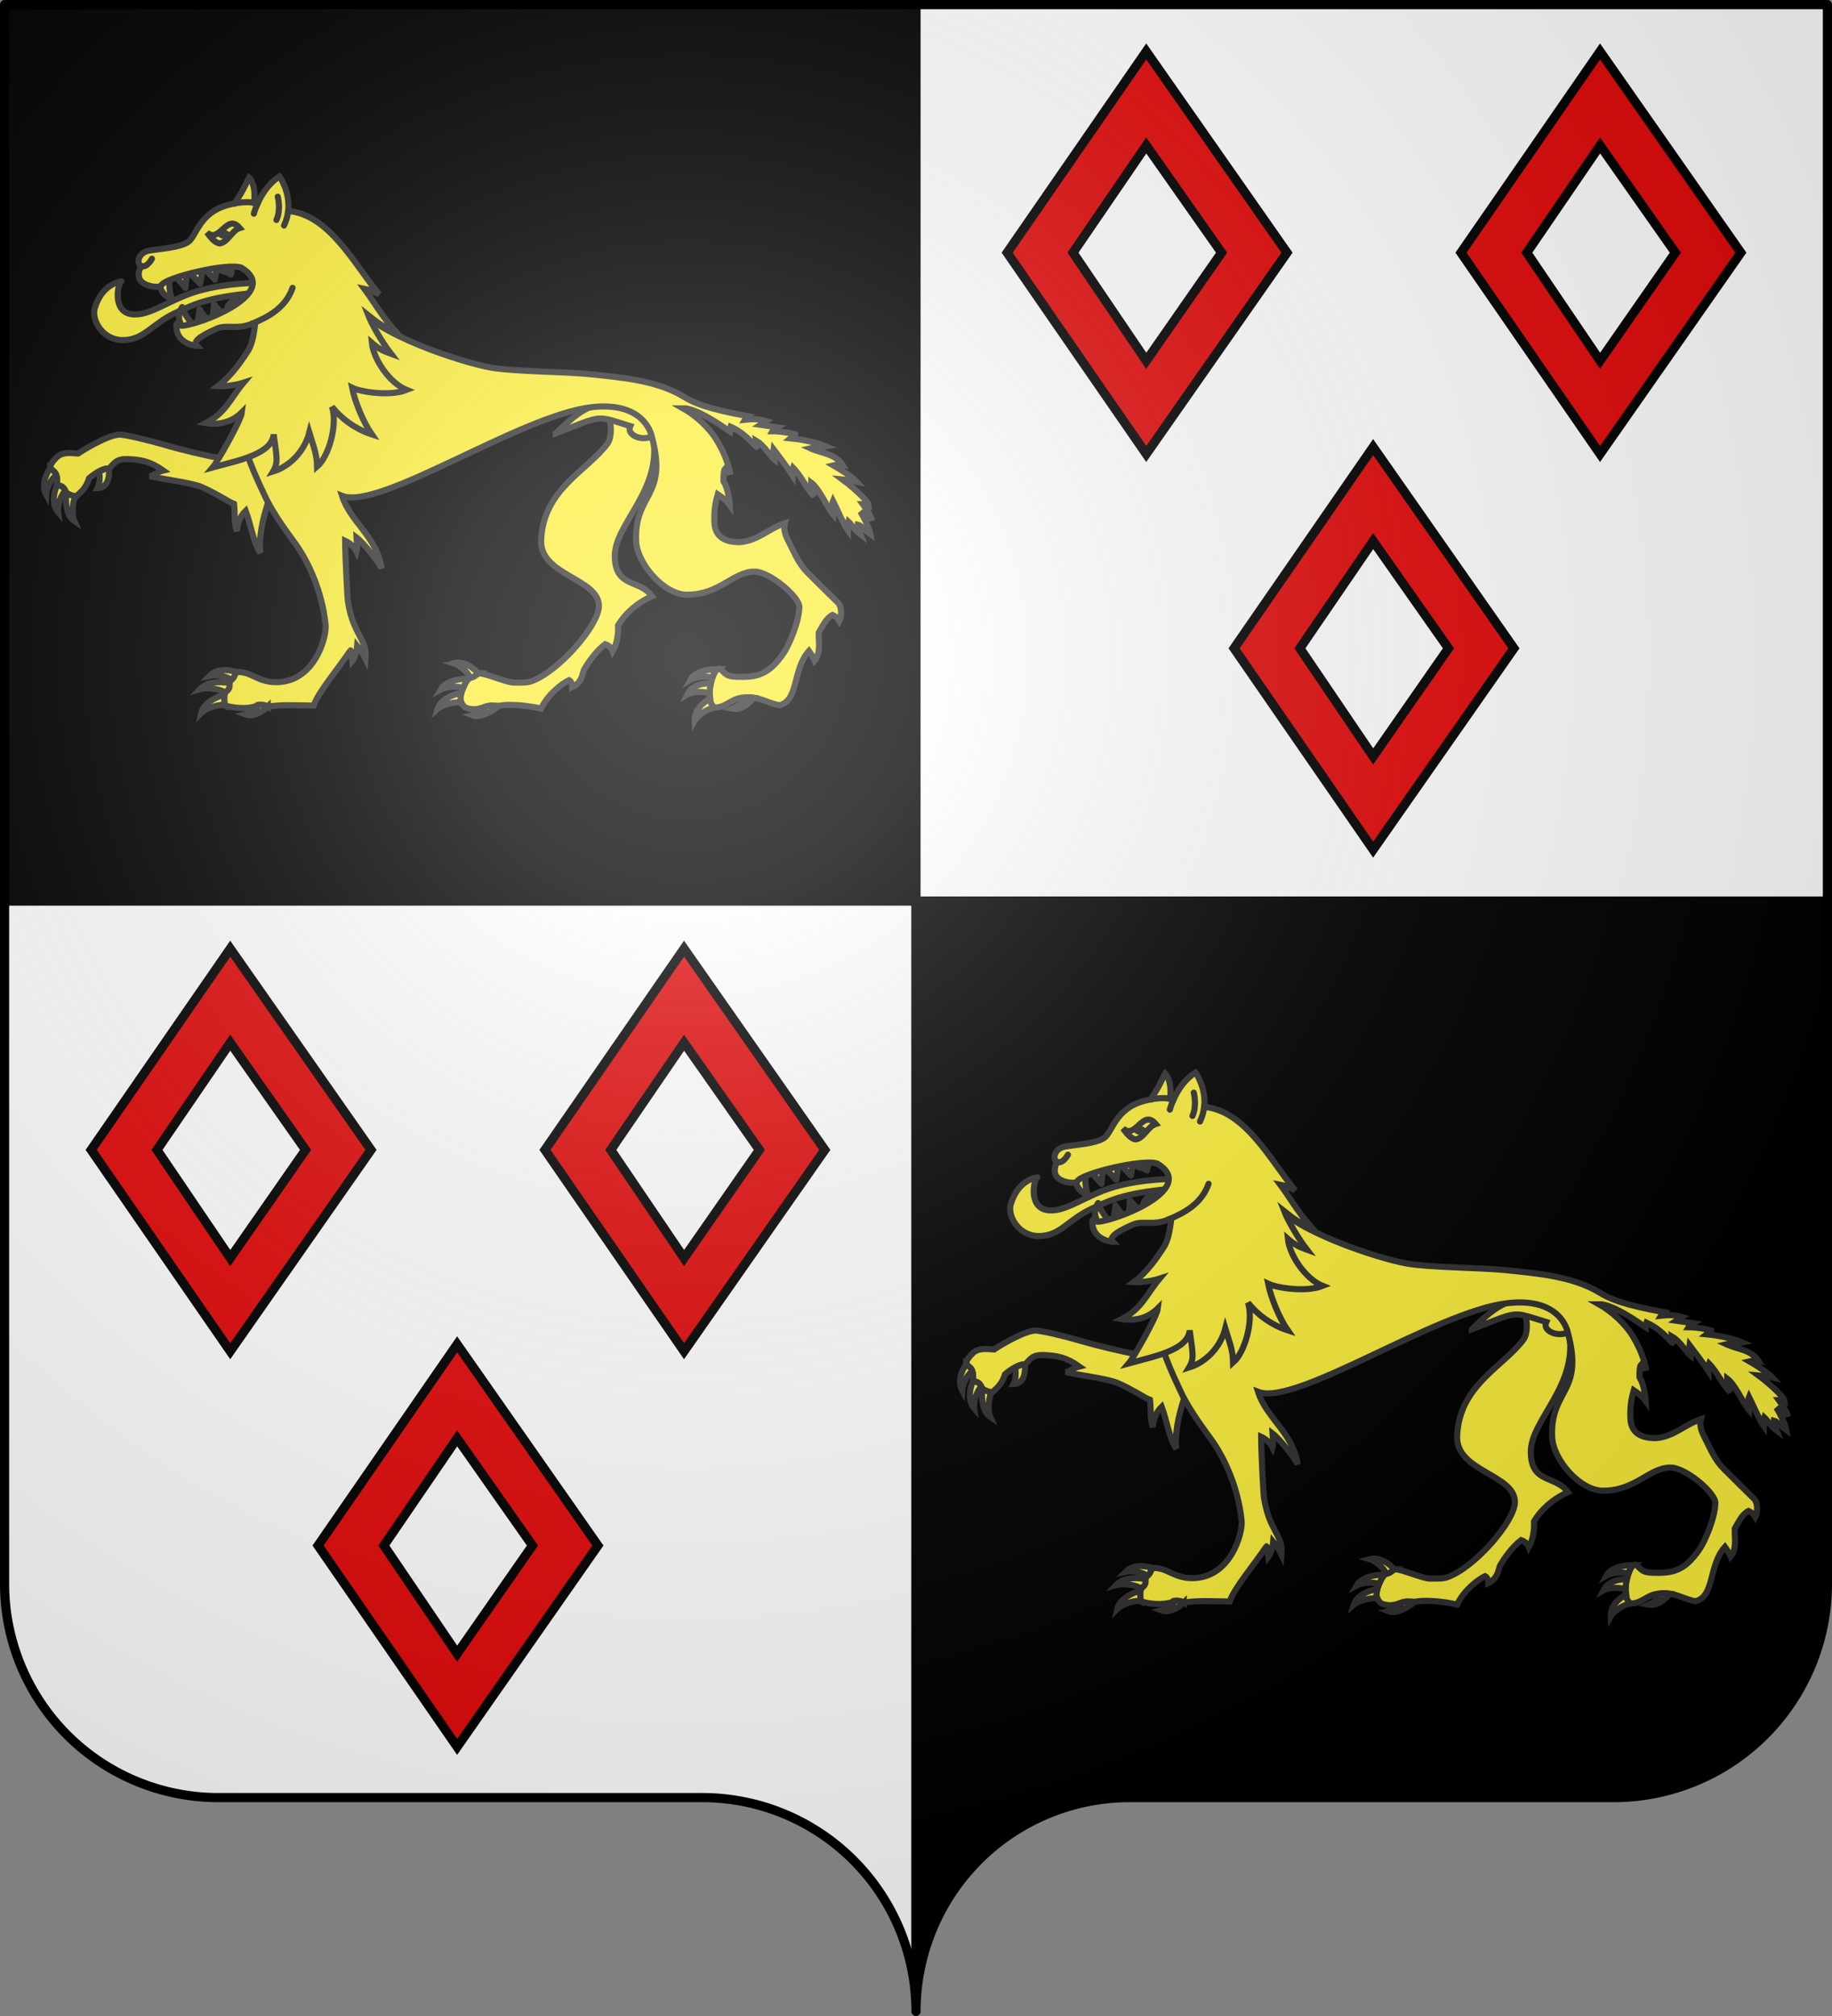
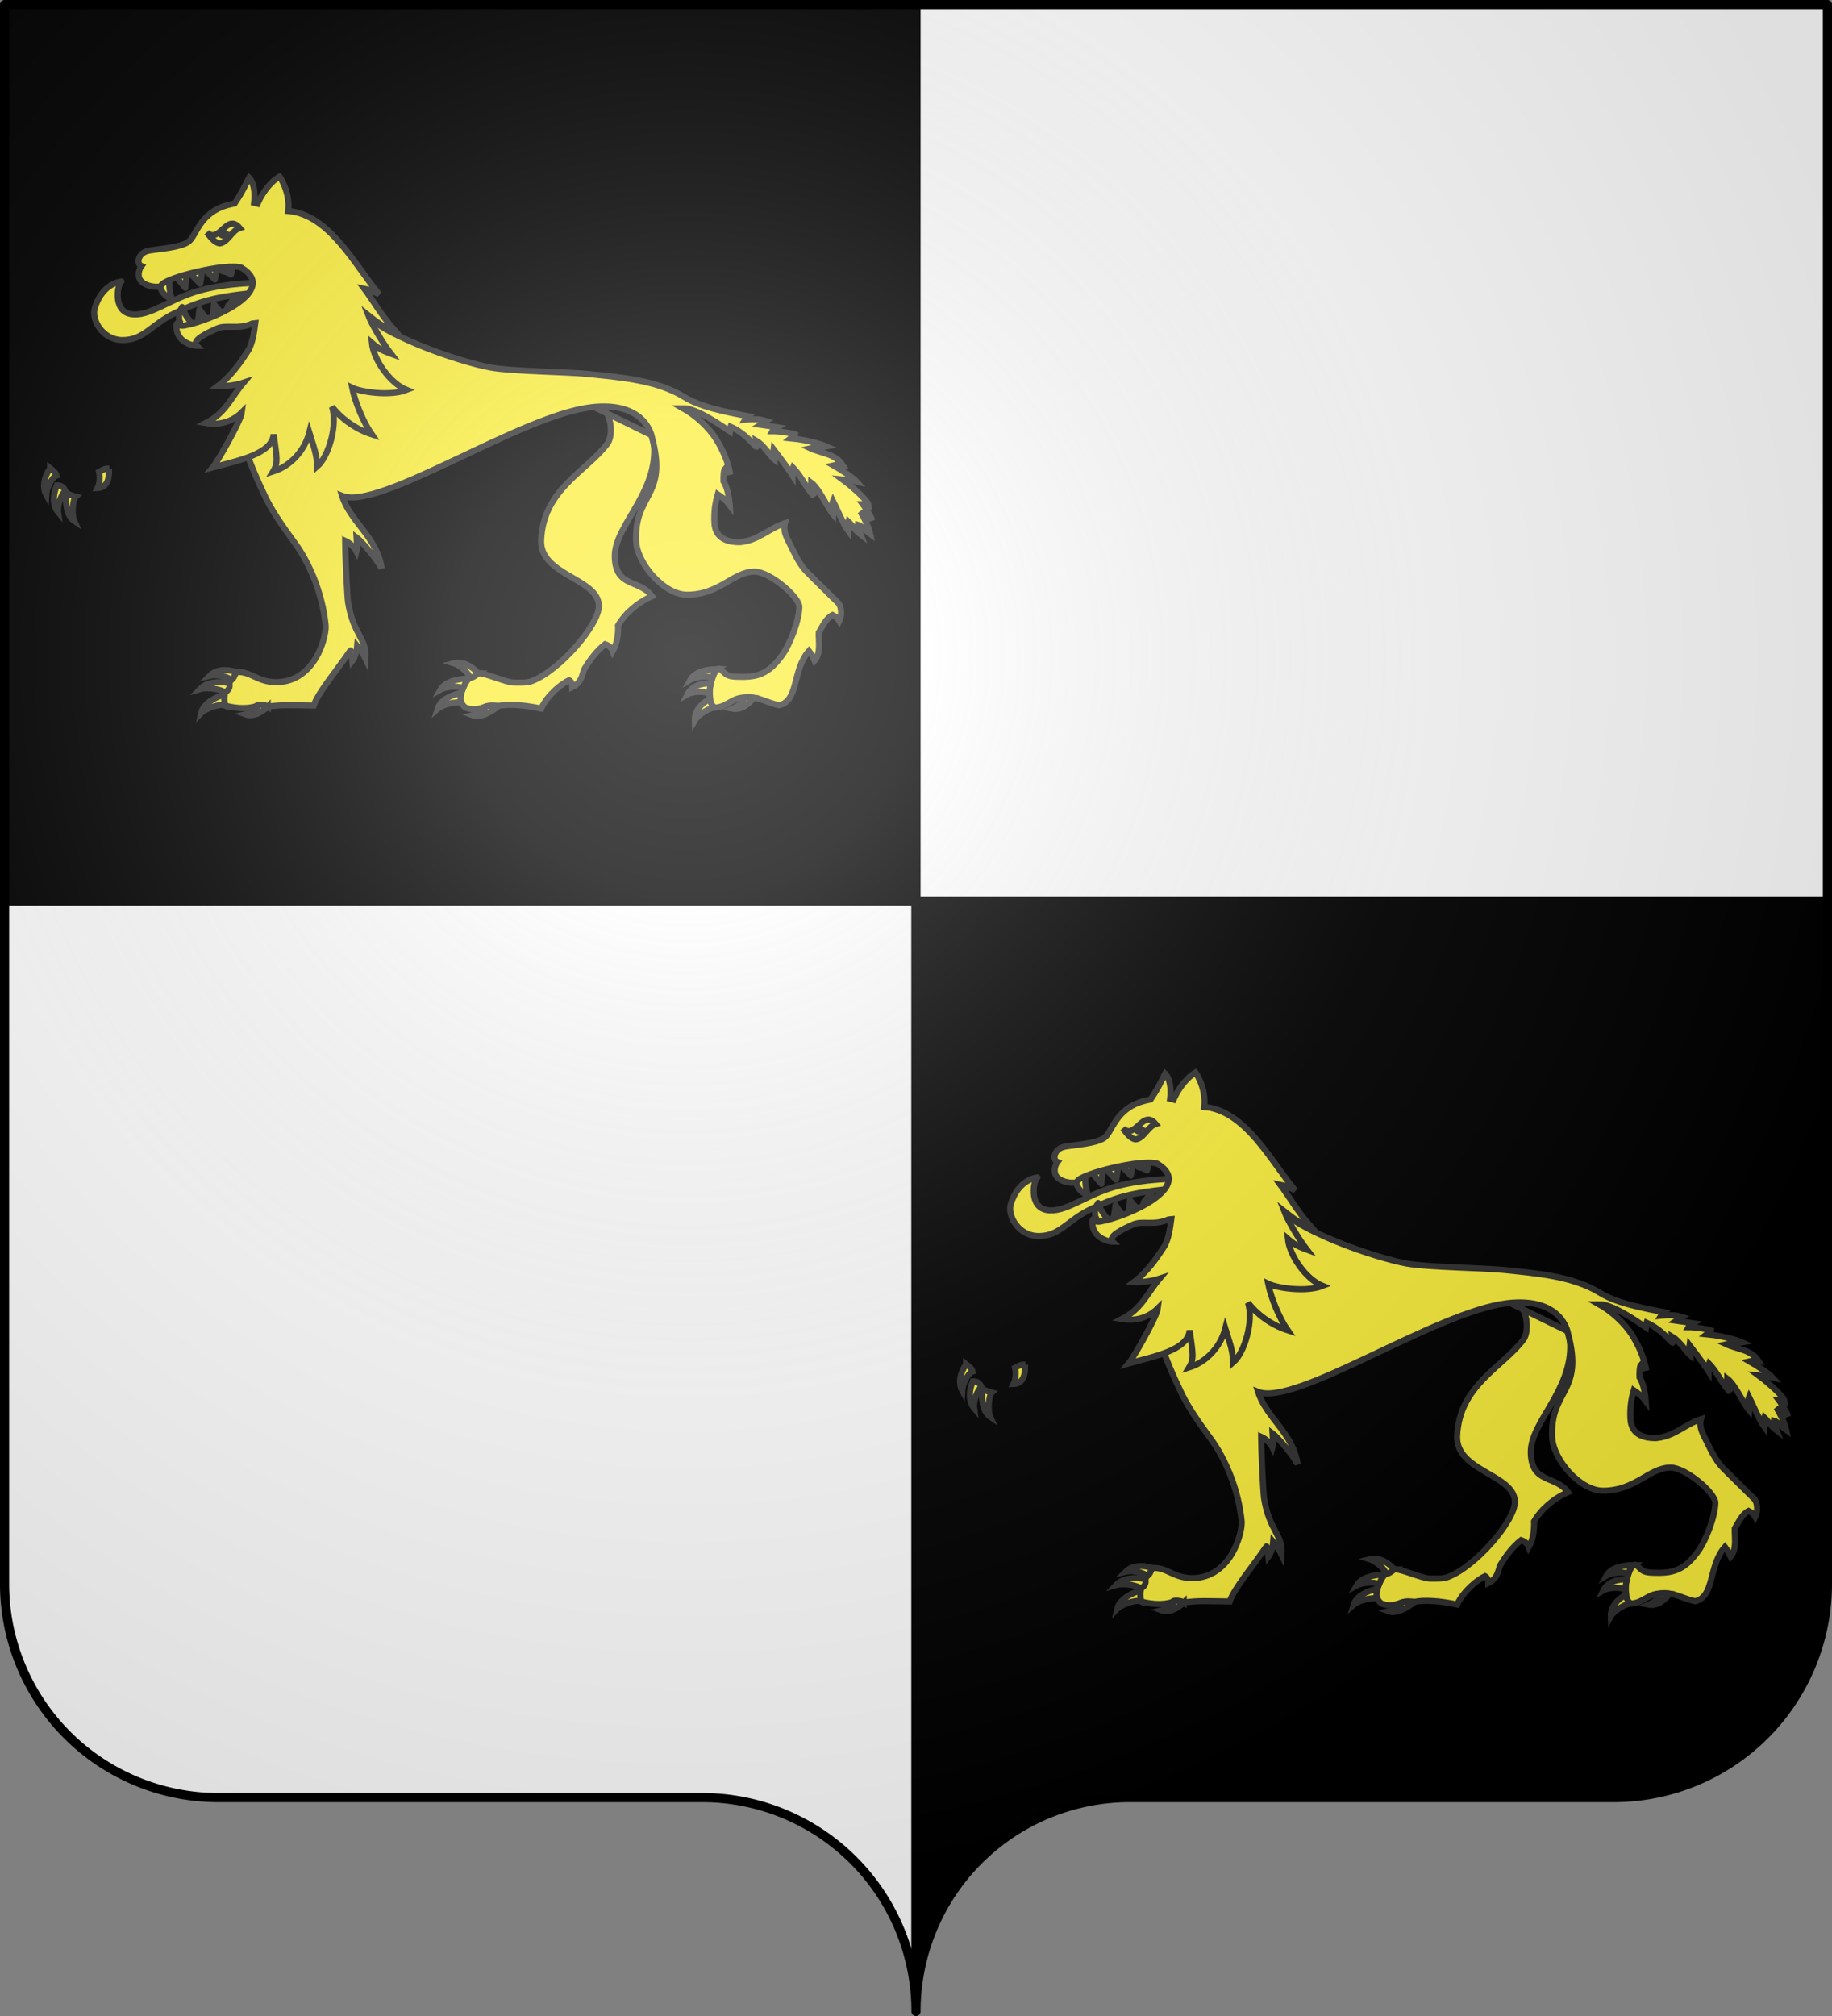
<svg xmlns="http://www.w3.org/2000/svg" xmlns:ns1="http://sodipodi.sourceforge.net/DTD/sodipodi-0.dtd" xmlns:ns2="http://www.inkscape.org/namespaces/inkscape" xmlns:ns3="http://ns.adobe.com/AdobeIllustrator/10.0/" xmlns:xlink="http://www.w3.org/1999/xlink" width="600" height="660" viewBox="-300 -295 600 660" version="1.1" id="svg31" ns1:docname="Blason_de_la_Chartreuse_de_Val-Saint-Esprit_(Pas-de-Calais).svg" ns2:version="1.1.1 (3bf5ae0, 2021-09-20)">
  <rect x="-300" y="-295" width="600" height="660" fill="#808080" stroke="none" />
  <ns1:namedview pagecolor="#ffffff" bordercolor="#666666" borderopacity="1" objecttolerance="10" gridtolerance="10" guidetolerance="10" ns2:pageopacity="0" ns2:pageshadow="2" ns2:window-width="1920" ns2:window-height="1009" id="namedview33" showgrid="false" ns2:zoom="0.71515155" ns2:cx="469.83049" ns2:cy="427.88133" ns2:window-x="0" ns2:window-y="40" ns2:window-maximized="1" ns2:current-layer="layer3" ns2:pagecheckerboard="0" />
  <defs id="defs13">
    <radialGradient id="Gradient1" gradientUnits="userSpaceOnUse" cy="-80" cx="-75" r="405">
      <stop stop-color="#fff" stop-opacity=".31" offset="0" id="stop2" />
      <stop stop-color="#fff" stop-opacity=".25" offset=".19" id="stop4" />
      <stop stop-color="#6b6b6b" stop-opacity=".125" offset=".6" id="stop6" />
      <stop stop-opacity=".125" offset="1" id="stop8" />
    </radialGradient>
    <clipPath id="shield_cut">
      <path id="shield" d="M-298.5,-293.5 h597 v517 a70,70 0 0,1 -70,70 h-158.5 a70,70 0 0,0 -70,70 70,70 0 0,0 -70,-70 h-158.5 a70,70 0 0,1 -70,-70z" style="stroke-linecap:round;stroke-linejoin:round" />
    </clipPath>
  </defs>
  <g id="layer4" ns2:label="Fond écu" ns2:groupmode="layer" clip-path="url(#shield_cut)" style="stroke:#000000;stroke-width:3" ns1:insensitive="true">
    <rect x="-300" y="-295" width="300" height="295" id="rect15" style="fill:#000000" />
    <rect y="-295" width="300" height="295" id="rect17" style="fill:#ffffff" x="0" />
    <rect x="-300" width="300" height="365" id="rect19" style="fill:#ffffff" y="0" />
    <rect width="300" height="365" id="rect21" style="fill:#000000" x="0" y="0" />
  </g>
  <g id="layer3" ns2:label="Meubles" ns2:groupmode="layer">
    <g id="g314" transform="translate(-286.211,-237.841)" style="stroke-width:2;stroke-miterlimit:4;stroke-dasharray:none">
      <g style="stroke:#000000;stroke-width:2;stroke-miterlimit:4;stroke-dasharray:none;stroke-opacity:1" transform="translate(-226.958,63.602)" id="g4027">
        <g transform="translate(-211.05,-552.561)" style="fill:#ffffff;fill-opacity:1;stroke:#000000;stroke-width:2;stroke-miterlimit:4;stroke-dasharray:none;stroke-opacity:1" id="g4017" />
      </g>
      <g style="stroke:#000000;stroke-width:2;stroke-miterlimit:4;stroke-dasharray:none;stroke-opacity:1" transform="translate(-295.15,-68.845)" id="g3603">
-         <path id="path3539" style="fill:#fcef3c;fill-opacity:1;fill-rule:evenodd;stroke:#313131;stroke-width:2;stroke-linecap:butt;stroke-linejoin:miter;stroke-miterlimit:4;stroke-dasharray:none;stroke-dashoffset:0;stroke-opacity:1" d="m 378.884,138.833 c -11.256,-1.839 -10.826,-12.11 -24.209,23.152 -6.772,-1.381 -13.443,-2.888 -20.177,-4.879 -4.131,-1.222 -12.355,-3.214 -14.115,-3.138 -4.109,0.177 -13.258,5.997 -13.484,6.178 -2.724,-0.189 -5.418,-0.56 -7.314,1.599 -0.878,0.878 -1.776,2.018 -1.796,3.167 0.553,0.623 0.8,0.93 1.373,1.416 1.159,0.985 0.946,3.106 0.82,4.298 2.035,-0.089 2.533,1.238 3.118,2.425 1.023,0.751 2.087,1 3.119,1.179 2.229,-1.822 3.467,-3.259 4.303,-5.974 2.072,-1.772 5.119,-3.602 6.528,-3.1 1.798,-1.904 2.402,-3.335 6.319,-3.167 4.033,0.174 7.132,0.677 11.472,3.738 -2.36,0.568 -2.799,1.546 -4.438,1.86 3.739,0.858 13.282,2.082 16.73,3.437 3.744,1.471 10.598,5.704 10.885,5.761 0.351,2.802 -0.112,5.901 0.909,8.803 0.107,-2.763 1.284,-5.129 2.897,-6.681 1.663,4.416 2.58,10.594 4.789,13.777 -0.907,-7.598 2.987,-18.636 4.912,-22.097 z m 96.468,5.834 c 6.267,-1.008 7.173,9.248 4.994,12.195 -6.723,9.088 -21.101,14.926 -21.759,31.692 -0.453,11.552 18.895,12.461 18.921,21.522 0.017,6.154 -12.82,21.186 -21.995,24.597 -1.54,0.616 -4.15,0.473 -5.913,0.473 -2.351,0 -9.611,-3.246 -11.441,-3.015 -1.245,0.619 -1.847,1.064 -2.986,1.508 -1.625,1.083 -2.42,4.095 -3.016,5.883 -0.398,1.193 0.693,3.513 1.951,3.932 2.312,0.771 3.934,0.424 6.09,-0.384 1.438,-0.539 3.084,0.117 4.553,-0.266 2.856,-0.744 8.901,-0.259 13.836,0.857 2.15,-4.621 6.794,-8.179 9.165,-9.313 0.825,0.402 1.064,1.741 1.064,2.276 3.414,-1.64 3.266,-4.838 3.937,-5.939 1.424,-2.336 3.752,-5.758 6.795,-8.104 0.97,0.308 2.099,1.084 2.513,2.276 1.323,-2.26 1.89,-5.679 1.715,-8.396 2.288,-3.922 6.304,-7.486 11.116,-9.579 -4.033,-5.676 -12.017,-2.62 -12.18,-13.008 -0.168,-10.685 15.81,-21.882 12.476,-39.497 z" />
+         <path id="path3539" style="fill:#fcef3c;fill-opacity:1;fill-rule:evenodd;stroke:#313131;stroke-width:2;stroke-linecap:butt;stroke-linejoin:miter;stroke-miterlimit:4;stroke-dasharray:none;stroke-dashoffset:0;stroke-opacity:1" d="m 378.884,138.833 z m 96.468,5.834 c 6.267,-1.008 7.173,9.248 4.994,12.195 -6.723,9.088 -21.101,14.926 -21.759,31.692 -0.453,11.552 18.895,12.461 18.921,21.522 0.017,6.154 -12.82,21.186 -21.995,24.597 -1.54,0.616 -4.15,0.473 -5.913,0.473 -2.351,0 -9.611,-3.246 -11.441,-3.015 -1.245,0.619 -1.847,1.064 -2.986,1.508 -1.625,1.083 -2.42,4.095 -3.016,5.883 -0.398,1.193 0.693,3.513 1.951,3.932 2.312,0.771 3.934,0.424 6.09,-0.384 1.438,-0.539 3.084,0.117 4.553,-0.266 2.856,-0.744 8.901,-0.259 13.836,0.857 2.15,-4.621 6.794,-8.179 9.165,-9.313 0.825,0.402 1.064,1.741 1.064,2.276 3.414,-1.64 3.266,-4.838 3.937,-5.939 1.424,-2.336 3.752,-5.758 6.795,-8.104 0.97,0.308 2.099,1.084 2.513,2.276 1.323,-2.26 1.89,-5.679 1.715,-8.396 2.288,-3.922 6.304,-7.486 11.116,-9.579 -4.033,-5.676 -12.017,-2.62 -12.18,-13.008 -0.168,-10.685 15.81,-21.882 12.476,-39.497 z" />
        <g style="fill:#ffffff;fill-opacity:1;stroke:#000000;stroke-width:2;stroke-miterlimit:4;stroke-dasharray:none;stroke-opacity:1" id="g3543" transform="translate(-143.36,-419.769)" />
      </g>
-       <path ns1:nodetypes="ccssc" d="m 168.274,84.693 c 15.826,-6.081 12.736,-5.907 24.356,-2.364 -1.33,2.855 3.557,5.079 7.187,3.364 2.341,-1.106 0.349,-5.571 -2.146,-6.779 -13.692,-6.629 -18.627,-4.775 -29.397,5.779 z" style="fill:#fcef3c;fill-opacity:1;fill-rule:evenodd;stroke:#313131;stroke-width:2;stroke-linecap:butt;stroke-linejoin:miter;stroke-miterlimit:4;stroke-dasharray:none;stroke-opacity:1" id="path13548" ns2:connector-curvature="0" />
      <path ns1:nodetypes="ccsssccscccccscccscccccscsssssssssssssccccccsssccccccccsccccccccccccccccccccccccccccccccccccsssc" d="M 103.025,42.828 C 69.728,63.317 53.457,64.436 72.574,104.38 c 2.217,5.026 5.83,10.266 10.229,16.26 4.298,5.856 8.959,15.818 10.052,26.844 0.367,3.704 -3.465,18.601 -16.083,18.684 -6.287,0.042 -8.353,-3.674 -13.245,-3.311 -0.161,0.476 -1.06,1.768 -1.684,2.641 -0.244,0.326 -0.399,0.608 -0.477,0.998 -0.14,0.701 -1.454,2.443 -1.543,3.157 -0.296,1.393 -0.201,2.708 -0.048,4.114 4.244,1.251 8.96,1.124 11.073,-0.145 1.552,-0.171 2.904,0.486 3.012,0.545 4.813,-0.685 8.459,-0.426 15.093,-0.341 1.405,-4.274 7.739,-11.702 12.041,-18.062 0.032,-0.048 0.481,2.085 0.627,3.428 0.818,-1.043 1.423,-3.153 1.568,-4.955 1.093,1.29 2.009,2.767 2.738,4.265 0.516,-6.753 -3.966,-7.535 -5.737,-18.55 -0.217,-1.348 -0.906,-14.257 -0.946,-20.058 1.598,0.737 3.045,2.081 3.73,3.501 0.309,-1.068 0.06,-3.607 0.006,-4.58 2.342,1.761 7.26,8.044 8.233,10.103 -1.535,-10.303 -10.281,-15.189 -12.979,-23.744 12.357,4.879 58.241,-26.27 81.628,-29.014 17.976,-2.109 19.835,9.711 19.835,9.711 5.415,19.884 -5.85,18.349 -5.144,34.176 0.321,7.209 8.997,17.502 16.674,17.502 10.743,0 15.027,-7.568 22.114,-7.568 5.013,0 14.735,8.342 14.664,11.589 -0.108,4.909 -3.379,12.542 -5.262,15.255 -4.896,7.05 -8.79,7.859 -15.551,7.568 -2.746,-0.118 -3.232,-0.749 -4.73,-2.247 -1.761,-1.762 -3.034,2.913 -3.311,4.021 -0.079,0.315 -0.158,0.631 -0.237,0.946 -0.45,1.799 -0.237,4.345 -0.237,6.149 0,2.025 3.478,1.099 4.73,0.473 3.327,-1.663 3.785,-2.602 8.041,-2.602 3.331,0 5.927,1.6 8.987,2.365 0.315,0.079 0.631,0.158 0.946,0.237 6.508,-1.453 4.264,-11.612 9.766,-17.794 0.62,0.843 1.308,1.953 1.868,3.196 2.134,-2.539 1.231,-6.543 1.345,-9.19 1.269,-2.116 2.366,-4.697 4.522,-5.775 1.063,0.535 1.592,0.916 2.224,1.993 0.949,-1.898 0.639,-4.94 -0.345,-5.898 -2.593,-2.527 -8.553,-8.445 -10.157,-10.048 -2.615,-2.615 -4.059,-5.989 -5.676,-9.224 -1.072,-2.145 -2.325,-4.29 -1.656,-6.859 -5.45,1.788 -8.682,5.693 -14.8,6.207 -3.024,0 -7.957,-0.604 -8.278,-6.252 -0.238,-4.128 0.432,-7.171 1.082,-9.411 0.994,0.679 2.503,1.586 3.928,3.544 -0.183,-2.782 -0.907,-6.099 -2.036,-7.805 -0.042,-1.082 -0.019,-3.652 0.542,-4.213 0.754,0.501 1.305,1.108 1.642,1.998 -0.26,-2.52 -1.766,-6.954 -4.392,-11.257 -2.627,-4.303 -7.042,-8.183 -11.114,-10.474 4.445,-0.061 12.616,5.69 15.485,7.661 0.103,-0.591 -0.049,-1.287 0.09,-1.63 3.499,1.564 5.809,3.783 8.514,6.653 0.054,0.022 0.211,-1.744 0.177,-1.877 2.244,1.33 4.689,5.226 5.825,6.126 0,-1.144 -0.519,-2.578 -0.386,-3.531 1.079,1.398 4.52,5.993 6.22,8.588 0.004,-1.313 -0.073,-2.079 0.125,-2.556 3.037,3.125 4.262,6.756 6.979,9.384 -0.67,-1.823 -1.034,-3.122 -0.998,-4.458 2.68,1.992 5.361,8.294 7.222,10.471 0.101,-1.55 -0.412,-3.823 -0.091,-4.54 1.084,2.167 3.425,7.682 4.844,9.636 -0.016,-1.247 -0.028,-2.123 0.194,-2.835 0.99,0.916 2.084,2.789 4.048,4.277 -0.608,-1.617 -1.021,-2.578 -0.927,-3.267 0.938,0.186 3.394,2.704 4.103,3.192 -0.473,-2.465 -2.267,-5.791 -3.278,-7.423 1.336,1.105 3.473,2.287 3.812,2.832 -0.148,-1.108 -2.482,-4.603 -3.035,-5.34 0.371,-0.013 1.536,0.228 1.923,0.408 -0.213,-1.883 -7.685,-7.84 -8.484,-8.421 1.14,0.11 2.944,0.25 4.536,0.648 -1.221,-1.362 -5.594,-4.153 -7.588,-5.289 1.014,-0.25 2.171,-0.242 3.01,-0.105 -2.395,-3.729 -6.946,-3.806 -10.557,-5.477 2.434,-0.57 4.536,-0.406 5.331,-0.564 -3.518,-1.553 -9.372,-2.489 -11.832,-2.718 0.456,-0.377 1.378,-0.945 2.195,-0.983 -1.875,-0.82 -6.131,-1.317 -8.132,-1.317 0.312,-0.564 0.586,-0.763 1.589,-1.317 -1.16,-0.193 -3.786,-0.52 -5.477,-0.773 0.556,-0.355 0.746,-0.852 1.651,-1.317 -2.899,-0.905 -6.223,-0.395 -6.836,-0.334 0.152,-0.276 0.543,-0.717 1.084,-1.182 -13.639,-2.489 -17.822,-4.42 -21.145,-6.438 -8.744,-5.31 -20.239,-6.24 -31.097,-7.361 -7.226,-0.746 -24.764,-0.824 -32.047,-2.129 -9.611,-1.721 -37.966,-11.003 -43.873,-20.34 z" style="fill:#fcef3c;fill-opacity:1;fill-rule:evenodd;stroke:#313131;stroke-width:2;stroke-linecap:butt;stroke-linejoin:miter;stroke-miterlimit:4;stroke-dasharray:none;stroke-dashoffset:0;stroke-opacity:1" id="path11718" ns2:connector-curvature="0" />
      <g transform="translate(-438.347,-488.62)" style="fill:#ffffff;fill-opacity:1;stroke:#000000;stroke-width:2;stroke-miterlimit:4;stroke-dasharray:none;stroke-opacity:1" id="g17995" />
      <g transform="translate(-438.347,-488.62)" style="fill:#ffffff;fill-opacity:1;stroke:#000000;stroke-width:2;stroke-miterlimit:4;stroke-dasharray:none;stroke-opacity:1" id="g18007">
        <path id="path13532" style="fill:#fcef3c;fill-opacity:1;fill-rule:evenodd;stroke:#313131;stroke-width:2;stroke-linecap:butt;stroke-linejoin:miter;stroke-miterlimit:4;stroke-dasharray:none;stroke-opacity:1" d="m 671.371,659.878 c -1.084,-0.154 -2.32,-0.145 -3.15,-0.026 0.016,1.306 -1.951,2.87 -3.748,3.627 2.618,0.515 5.273,-1.368 6.898,-3.601 z m -14.367,0.373 c 0.345,1.528 0.693,2.132 1.723,2.939 -1.382,-0.273 -5.528,2.163 -6.623,4.102 -0.121,-3.141 2.268,-5.589 4.9,-7.04 z m 0.374,-5.053 c -0.08,0.532 -0.571,2.353 -0.413,3.495 -1.07,-0.973 -5.403,-0.997 -7.271,0.088 1.382,-2.769 4.713,-3.739 7.684,-3.583 z m 2.143,-4.638 c -1.283,0.924 -1.459,2.427 -1.72,2.946 -1.048,-0.941 -5.227,-0.582 -7.16,0.524 1.502,-2.761 5.875,-3.568 8.879,-3.47 z m -147.279,12.234 c -0.929,-0.614 -1.912,-0.657 -3.103,-0.54 -0.198,1.291 -2.349,2.626 -4.245,3.08 2.499,0.936 5.38,-0.602 7.348,-2.541 z m -14.177,-3.898 c -0.111,0.932 -0.021,2.453 0.098,3.493 -1.265,-0.62 -6.136,0.857 -7.694,2.449 0.692,-3.066 4.679,-5.217 7.596,-5.942 z m 1.613,-3.773 c 0.355,1.66 -0.447,2.41 -1.527,3.104 -0.941,-1.13 -5.729,-1.858 -8.102,-1.161 2.271,-2.401 6.349,-2.639 9.629,-1.943 z m 2.218,-3.67 c -0.458,1.089 -0.694,2.086 -1.712,2.698 -0.741,-1.198 -4.778,-1.986 -6.944,-1.468 2.218,-2.227 5.8,-2.17 8.655,-1.231 z m -41.619,-66.545 c -1.095,-0.203 -2.235,0.446 -3.287,1.017 0.321,1.266 0.345,3.727 -0.482,5.321 2.666,-0.111 3.934,-2.169 3.768,-6.338 z m -13.974,7.919 c 1.307,0.766 2.09,0.931 3.102,1.2 -1.039,0.952 -1.437,5.96 -0.523,7.991 -2.603,-1.763 -2.968,-6.21 -2.579,-9.191 z m -3.113,-2.469 c 1.692,-0.019 2.306,0.818 2.821,1.888 -1.262,0.626 -2.731,4.699 -2.417,6.904 -2.011,-2.416 -1.605,-6.037 -0.404,-8.792 z m -2.216,-5.613 c 0.914,0.749 1.802,1.259 2.099,2.409 -1.36,0.369 -3.265,4.014 -3.385,6.238 -1.503,-2.761 -0.428,-6.178 1.286,-8.647 z m 146.82,77.8 c -1.303,-0.097 -2.699,-0.364 -4.217,0.265 -0.219,1.287 -2.393,2.409 -4.297,2.831 2.483,0.978 6.513,-1.191 8.513,-3.096 z m -12.124,-4.211 c -0.346,1.475 -0.42,2.302 0.036,3.288 -1.216,-0.711 -6.119,0.387 -7.789,1.86 0.915,-3.007 4.791,-4.64 7.753,-5.149 z m 2.321,-4.643 c -0.952,1.074 -1.311,2.062 -1.806,3.187 -1.031,-0.96 -5.39,-0.72 -7.342,0.351 1.551,-2.734 6.146,-3.691 9.148,-3.539 z m 3.226,-1.772 c -0.947,0.707 -1.655,1.447 -2.843,1.46 -0.032,-1.408 -3.114,-4.132 -5.244,-4.783 3.041,-0.797 6.101,1.067 8.086,3.323 z" ns2:connector-curvature="0" ns1:nodetypes="ccccccccccccccccccccccccccccccccccccccccccccccccccccccccccccccccccc" />
      </g>
      <g id="g13514" style="display:none;stroke:#000000;stroke-width:2;stroke-miterlimit:4;stroke-dasharray:none;stroke-opacity:1" transform="rotate(69.34,683.179,128.198)">
        <path id="path18188" style="fill:#ffffff;fill-opacity:1;fill-rule:evenodd;stroke:#000000;stroke-width:2;stroke-linecap:butt;stroke-linejoin:miter;stroke-miterlimit:4;stroke-dasharray:none;stroke-opacity:1" d="m 441.136,584.737 c 0.914,0.749 1.802,1.259 2.099,2.409 -1.36,0.369 -3.265,4.014 -3.385,6.238 -1.503,-2.761 -0.428,-6.178 1.286,-8.647 z" ns2:connector-curvature="0" />
        <path id="path18190" style="fill:#ffffff;fill-opacity:1;fill-rule:evenodd;stroke:#000000;stroke-width:2;stroke-linecap:butt;stroke-linejoin:miter;stroke-miterlimit:4;stroke-dasharray:none;stroke-opacity:1" d="m 443.352,590.35 c 1.692,-0.019 2.306,0.818 2.821,1.888 -1.262,0.626 -2.731,4.699 -2.417,6.904 -2.011,-2.416 -1.605,-6.037 -0.404,-8.792 z" ns2:connector-curvature="0" />
        <path id="path18192" style="fill:#ffffff;fill-opacity:1;fill-rule:evenodd;stroke:#000000;stroke-width:2;stroke-linecap:butt;stroke-linejoin:miter;stroke-miterlimit:4;stroke-dasharray:none;stroke-opacity:1" d="m 446.465,592.819 c 1.307,0.766 2.09,0.931 3.102,1.2 -1.039,0.952 -1.437,5.96 -0.523,7.991 -2.603,-1.763 -2.968,-6.21 -2.579,-9.191 z" ns2:connector-curvature="0" />
-         <path id="path18194" style="fill:#ffffff;fill-opacity:1;fill-rule:evenodd;stroke:#000000;stroke-width:2;stroke-linecap:butt;stroke-linejoin:miter;stroke-miterlimit:4;stroke-dasharray:none;stroke-opacity:1" d="m 460.439,584.9 c -1.095,-0.203 -2.017,0.14 -3.068,0.711 0.321,1.266 -1.14,3.334 -2.71,4.49 2.666,-0.111 4.721,-2.65 5.778,-5.202 z" ns2:connector-curvature="0" />
      </g>
      <g style="stroke:#000000;stroke-width:2;stroke-miterlimit:4;stroke-dasharray:none;stroke-opacity:1" transform="translate(-267.717,-18.656)" id="g3992">
        <path id="path2980" d="m 339.91,54.078 c 0,0 -11.098,-0.152 -20.854,2.615 -9.756,2.767 -16.344,8.722 -22.338,7.617 -5.994,-1.104 -4.258,-10.007 -3.017,-10.673 0,0 -6.311,0.461 -8.758,8.844 -1.076,3.687 2.51,10.479 9.39,10.36 6.865,-0.118 9.294,-5.268 17.058,-8.915 7.106,-3.338 11.878,-5.425 29.017,-6.809 z" ns3:knockout="Off" style="fill:#fcef3c;fill-opacity:1;stroke:#313131;stroke-width:2;stroke-linecap:round;stroke-linejoin:round;stroke-miterlimit:4;stroke-dasharray:none;stroke-opacity:1" ns2:connector-curvature="0" />
        <path id="polygon2994" transform="matrix(0.381,-0.104,0.104,0.381,234.005,46.742)" style="fill:#fcef3c;stroke:#313131;stroke-width:5.069;stroke-linecap:round;stroke-linejoin:round;stroke-miterlimit:4;stroke-dasharray:none;stroke-opacity:1" d="m 222.354,62.563 -12.731,0.5 6.74,12.481 z m -12.688,0.172 -12.731,0.499 6.74,12.481 z m 11.947,0.842 c 0,0 0.25,6.08 3.495,7.43 3.245,1.35 5.242,4.053 5.242,4.053 0,0 4.494,-7.656 3.246,-11.033 l -11.483,-0.45 m -37.349,-1.014 6.241,13.23 c 0,0 3.994,-11.982 6.74,-14.229 z M 171.035,69.553 c 0,0 -0.749,6.989 6.74,12.231 0,0 -0.998,-10.234 3.495,-18.472 -10e-6,0.001 -10.235,-1.747 -10.235,6.241 z M 219.314,106.145 c 0,0 -0.12,-6.083 3.038,-7.628 3.158,-1.545 4.986,-4.363 4.986,-4.363 0,0 4.95,7.369 3.909,10.815 l -11.434,1.146 m -2.847,3.129 -11.733,0.249 4.993,-14.478 z m -24.612,-0.94 5.252,-12.323 c 0,0 3.408,10.796 6.285,12.872 z m -13.114,-4.854 c 0,0 -1.736,-6.812 4.93,-13.066 0,0 0.469,10.272 6.089,17.787 1e-5,-9.9e-4 -9.883,3.185 -11.019,-4.721 z" />
        <path style="fill:#fcef3c;fill-opacity:1;fill-rule:evenodd;stroke:#313131;stroke-width:2;stroke-linecap:butt;stroke-linejoin:miter;stroke-miterlimit:4;stroke-dasharray:none;stroke-opacity:1" d="m 345.469,19.281 c -3.703,2.325 -5.959,6.142 -7.188,8.875 -0.331,-0.104 -0.697,-0.205 -1.125,-0.281 0.709,-6.162 -1.625,-8.219 -1.625,-8.219 0,0 -0.432,0.763 -1.625,3.188 -1.193,2.424 -3.156,5.281 -3.156,5.281 -0.698,0.137 -1.427,0.286 -2.219,0.5 -9.558,2.604 -10.235,10.31 -13.031,12.125 -2.797,1.815 -8.88,2.148 -12.656,2.781 -3.777,0.634 -4.365,4.36 -2.594,5.062 -0.299,0.402 -1.251,1.975 -0.75,3.812 0.82,3.011 6.841,3.489 7.25,2.531 1.087,-2.544 21.689,-7.532 26.242,-5.795 12.573,7.634 -10.028,17.408 -18.617,18.92 -2.237,0.441 -1.75,-0.875 -1.75,-0.875 0,0 -0.923,-0.245 -0.938,0.938 -0.076,6.185 6.687,6.594 6.688,6.594 -1.851,-1.852 3.713,-4.364 6.719,-5.688 3.006,-1.324 6.849,0.468 11.5,-1.625 0.317,-0.014 0.627,-0.065 0.938,-0.094 -0.389,2.918 -0.748,5.848 -2.062,8.531 -2.798,4.449 -6.026,8.953 -10.25,12.094 2.041,0.153 5.984,-0.335 8.469,-1.156 -4.376,5.224 -5.765,9.854 -12.375,13.219 3.972,0.684 8.365,-0.077 11.844,-3.531 -0.307,2.692 -8.017,16.258 -9.562,18.062 8.778,-2.387 19.288,-4.384 19.969,-10.812 0.998,7.566 1.563,9.21 -0.219,12.156 5.814,-1.805 10.37,-6.899 11.875,-12.781 1.294,4.306 2.483,6.923 2.562,11.156 3.802,-3.258 6.796,-13.618 4.875,-19.594 2.786,3.615 7.441,7.258 13.031,9.062 -2.815,-4.041 -5.553,-10.82 -6.438,-15.281 2.921,1.421 12.411,2.867 17.844,0.719 -5.523,-2.213 -10.833,-9.966 -11.375,-15.406 2.49,2.162 3.89,2.7 6.25,3.562 -2.872,-3.709 -6.258,-9.553 -7.438,-12.594 3.472,2.756 5.044,3.947 8.531,4.812 C 378.838,64.763 376.244,60.034 373.219,56 c 1.267,0.239 3.613,1.138 4.906,1.875 -7.76,-9.205 -16.192,-26.177 -29.812,-27.312 0.713,-6.34 -2.844,-11.281 -2.844,-11.281 z" id="path4571" ns1:nodetypes="ccccsccsscsscccssscccccccccccccccccccccccc" ns2:connector-curvature="0" />
-         <path id="path3044" style="fill:none;stroke:#313131;stroke-width:2;stroke-linecap:round;stroke-linejoin:round;stroke-miterlimit:4;stroke-dasharray:none;stroke-opacity:1" d="m 348.316,30.55 c -0.172,1.53 -0.593,3.143 -1.373,4.789 m -9.879,-3.891 c 0,0 0.357,-1.392 1.218,-3.305 m 6.615,-2.251 c 0,0 1.135,4.167 -0.426,7.62 m -13.708,-5.398 c 2.817,-0.551 4.899,-0.509 6.381,-0.245 m -0.545,39.542 c 5.215,-2.144 10.89,-5.159 13.148,-11.678 m -46.051,-9.534 c 0,0 -1.661,3.085 -3.432,2.383" />
        <g style="fill:#ffffff;fill-opacity:1;stroke:#000000;stroke-width:4.417;stroke-miterlimit:4;stroke-dasharray:none;stroke-opacity:1" id="g5091" transform="matrix(0.453,0,0,0.453,216.572,-53.237)">
          <g transform="translate(2,2)" id="g6155" style="stroke:#000000;stroke-width:4.417;stroke-miterlimit:4;stroke-dasharray:none;stroke-opacity:1">
            <path d="m 230.087,198.512 c 9.097,8.509 14.272,-14.432 23.679,-3.189 -5.727,1.75 -8.559,10.41 -14.579,11.138 -3.624,-0.569 -6.667,-4.657 -9.099,-7.95 z" style="color:#000000;display:inline;overflow:visible;visibility:visible;opacity:1;fill:none;fill-opacity:1;fill-rule:evenodd;stroke:#313131;stroke-width:4.417;stroke-linecap:butt;stroke-linejoin:miter;stroke-miterlimit:4;stroke-dasharray:none;stroke-dashoffset:0;stroke-opacity:1;marker:none;marker-start:none;marker-mid:none;marker-end:none;enable-background:accumulate" id="path6227" ns1:nodetypes="cccc" ns2:connector-curvature="0" />
            <path d="m 246.858,199.97 c 4e-5,1.719 -1.966,3.115 -4.4,3.125 -2.434,0.01 -4.422,-1.371 -4.449,-3.09 -0.027,-1.719 1.916,-3.131 4.35,-3.16 2.434,-0.029 4.444,1.336 4.498,3.054 l -4.424,0.07 z" style="fill:#313131;fill-opacity:1;stroke:none;stroke-width:4.417;stroke-miterlimit:4;stroke-dasharray:none;stroke-opacity:1" id="path4120" ns2:connector-curvature="0" />
          </g>
        </g>
      </g>
      <g transform="matrix(0.259,0,0,0.254,157.924,-90.368)" id="g2827" style="fill:#ffffff;fill-opacity:1;stroke:#000000;stroke-width:7.793;stroke-miterlimit:4;stroke-dasharray:none;stroke-opacity:1">
        <g id="g2832" style="fill:#ffffff;fill-opacity:1;stroke:#000000;stroke-width:7.793;stroke-miterlimit:4;stroke-dasharray:none;stroke-opacity:1">
          <g id="g4654" style="fill:#ffffff;fill-opacity:1;stroke:#000000;stroke-width:7.793;stroke-miterlimit:4;stroke-dasharray:none;stroke-opacity:1" />
        </g>
      </g>
      <g style="fill:#ffffff;fill-opacity:1;stroke:#000000;stroke-width:22.763;stroke-miterlimit:4;stroke-dasharray:none;stroke-opacity:1" id="g2377" ns2:label="Fond écu" transform="matrix(0.088,0,0,0.088,176.706,50.807)" />
      <g id="g2414" ns2:label="Reflet final" style="display:inline;fill:#ffffff;fill-opacity:1;stroke:#000000;stroke-width:22.763;stroke-miterlimit:4;stroke-dasharray:none;stroke-opacity:1" transform="matrix(0.088,0,0,0.088,176.706,50.807)" />
      <g id="g2416" ns2:label="Contour final" style="display:inline;fill:#ffffff;fill-opacity:1;stroke:#000000;stroke-width:22.763;stroke-miterlimit:4;stroke-dasharray:none;stroke-opacity:1" transform="matrix(0.088,0,0,0.088,176.706,50.807)" />
      <g transform="matrix(0.313,0,0,0.313,70.687,126.206)" ns2:label="Borde 3px" id="layer6" style="stroke-width:6.392;stroke-miterlimit:4;stroke-dasharray:none" />
      <g transform="matrix(0.313,0,0,0.313,70.361,102.591)" ns2:label="Borde 3px" id="g7520" style="stroke-width:6.392;stroke-miterlimit:4;stroke-dasharray:none" />
      <g style="display:inline;fill:#ffffff;fill-opacity:1;stroke:#000000;stroke-width:6.392;stroke-miterlimit:4;stroke-dasharray:none;stroke-opacity:1" transform="matrix(0.31,-0.039,0.039,0.31,36.051,178.319)" id="g2984" ns2:label="Escudo" />
      <g style="display:inline;fill:#ffffff;fill-opacity:1;stroke:#000000;stroke-width:6.392;stroke-miterlimit:4;stroke-dasharray:none;stroke-opacity:1" transform="matrix(0.31,-0.039,0.039,0.31,32.751,154.934)" id="g7140" ns2:label="Escudo" />
      <g style="fill:#ffffff;fill-opacity:1;stroke:#000000;stroke-width:5.749;stroke-miterlimit:4;stroke-dasharray:none;stroke-opacity:1" transform="matrix(-0.341,0.069,0.069,0.341,613.653,108.486)" id="g9885" />
      <g style="fill:#ffffff;fill-opacity:1;stroke:#000000;stroke-width:14.131;stroke-miterlimit:4;stroke-dasharray:none;stroke-opacity:1" transform="matrix(0.14,-0.018,0.018,0.14,232.174,279.406)" id="g9997" />
    </g>
    <use x="0" y="0" xlink:href="#g314" id="use327" transform="translate(300,293.321)" width="100%" height="100%" />
    <g id="g1049">
-       <path style="display:inline;fill:#e20909;fill-opacity:1;stroke:#000000;stroke-width:3;stroke-miterlimit:4;stroke-dasharray:none;stroke-opacity:1" id="path5482-6-3-7" d="m 75.408,-278.155 -45.547,65.87 45.547,65.912 46.096,-65.912 z m 0,30.771 24.669,35.1 -24.669,35.404 -23.997,-35.404 z" ns2:connector-curvature="0" />
      <use height="100%" width="100%" transform="translate(148.628)" id="use329" xlink:href="#path5482-6-3-7" y="0" x="0" />
      <use x="0" y="0" xlink:href="#path5482-6-3-7" id="use964" transform="translate(74.314,129.526)" width="100%" height="100%" />
    </g>
    <use x="0" y="0" xlink:href="#g1049" id="use1051" transform="translate(-300.004,293.737)" width="100%" height="100%" />
  </g>
  <g id="layer2" ns2:label="Reflet final" ns2:groupmode="layer" ns1:insensitive="true">
    <use xlink:href="#shield" fill="url(#Gradient1)" id="use25" />
  </g>
  <g id="layer1" ns2:label="Contour final" ns2:groupmode="layer" ns1:insensitive="true">
    <use xlink:href="#shield" style="fill:none;stroke:#000;stroke-width:3" id="use28" />
  </g>
</svg>